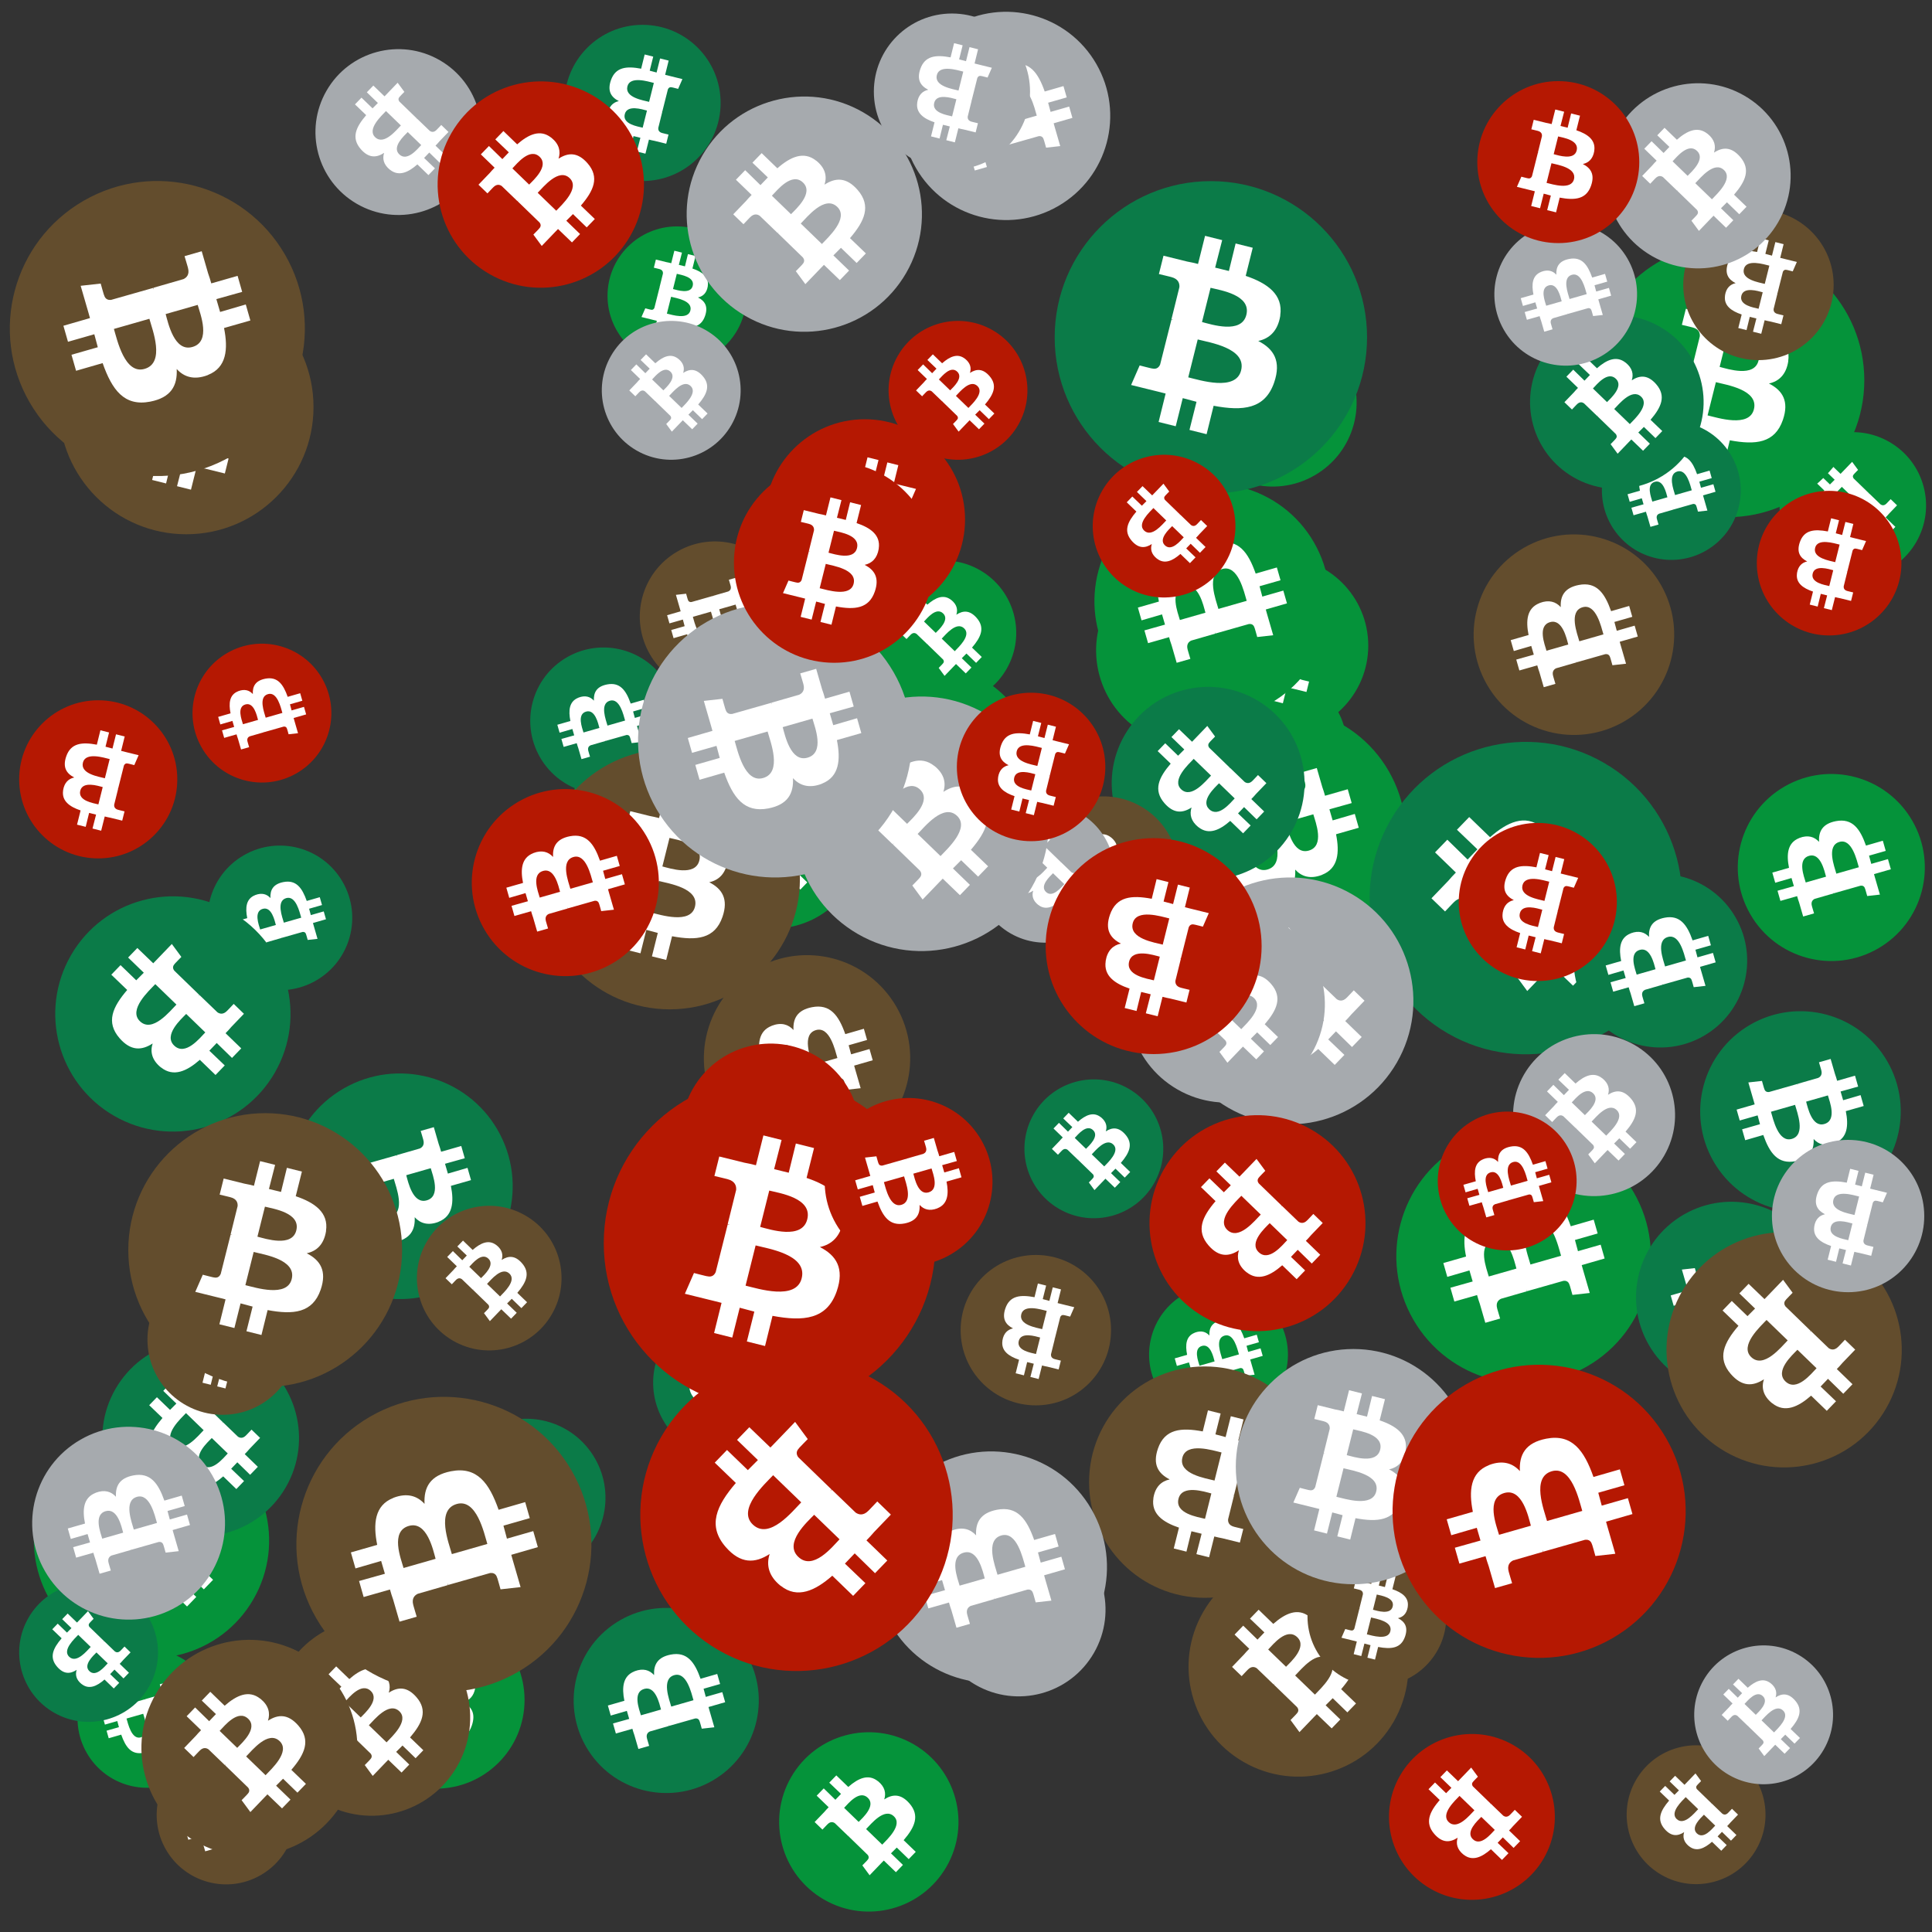
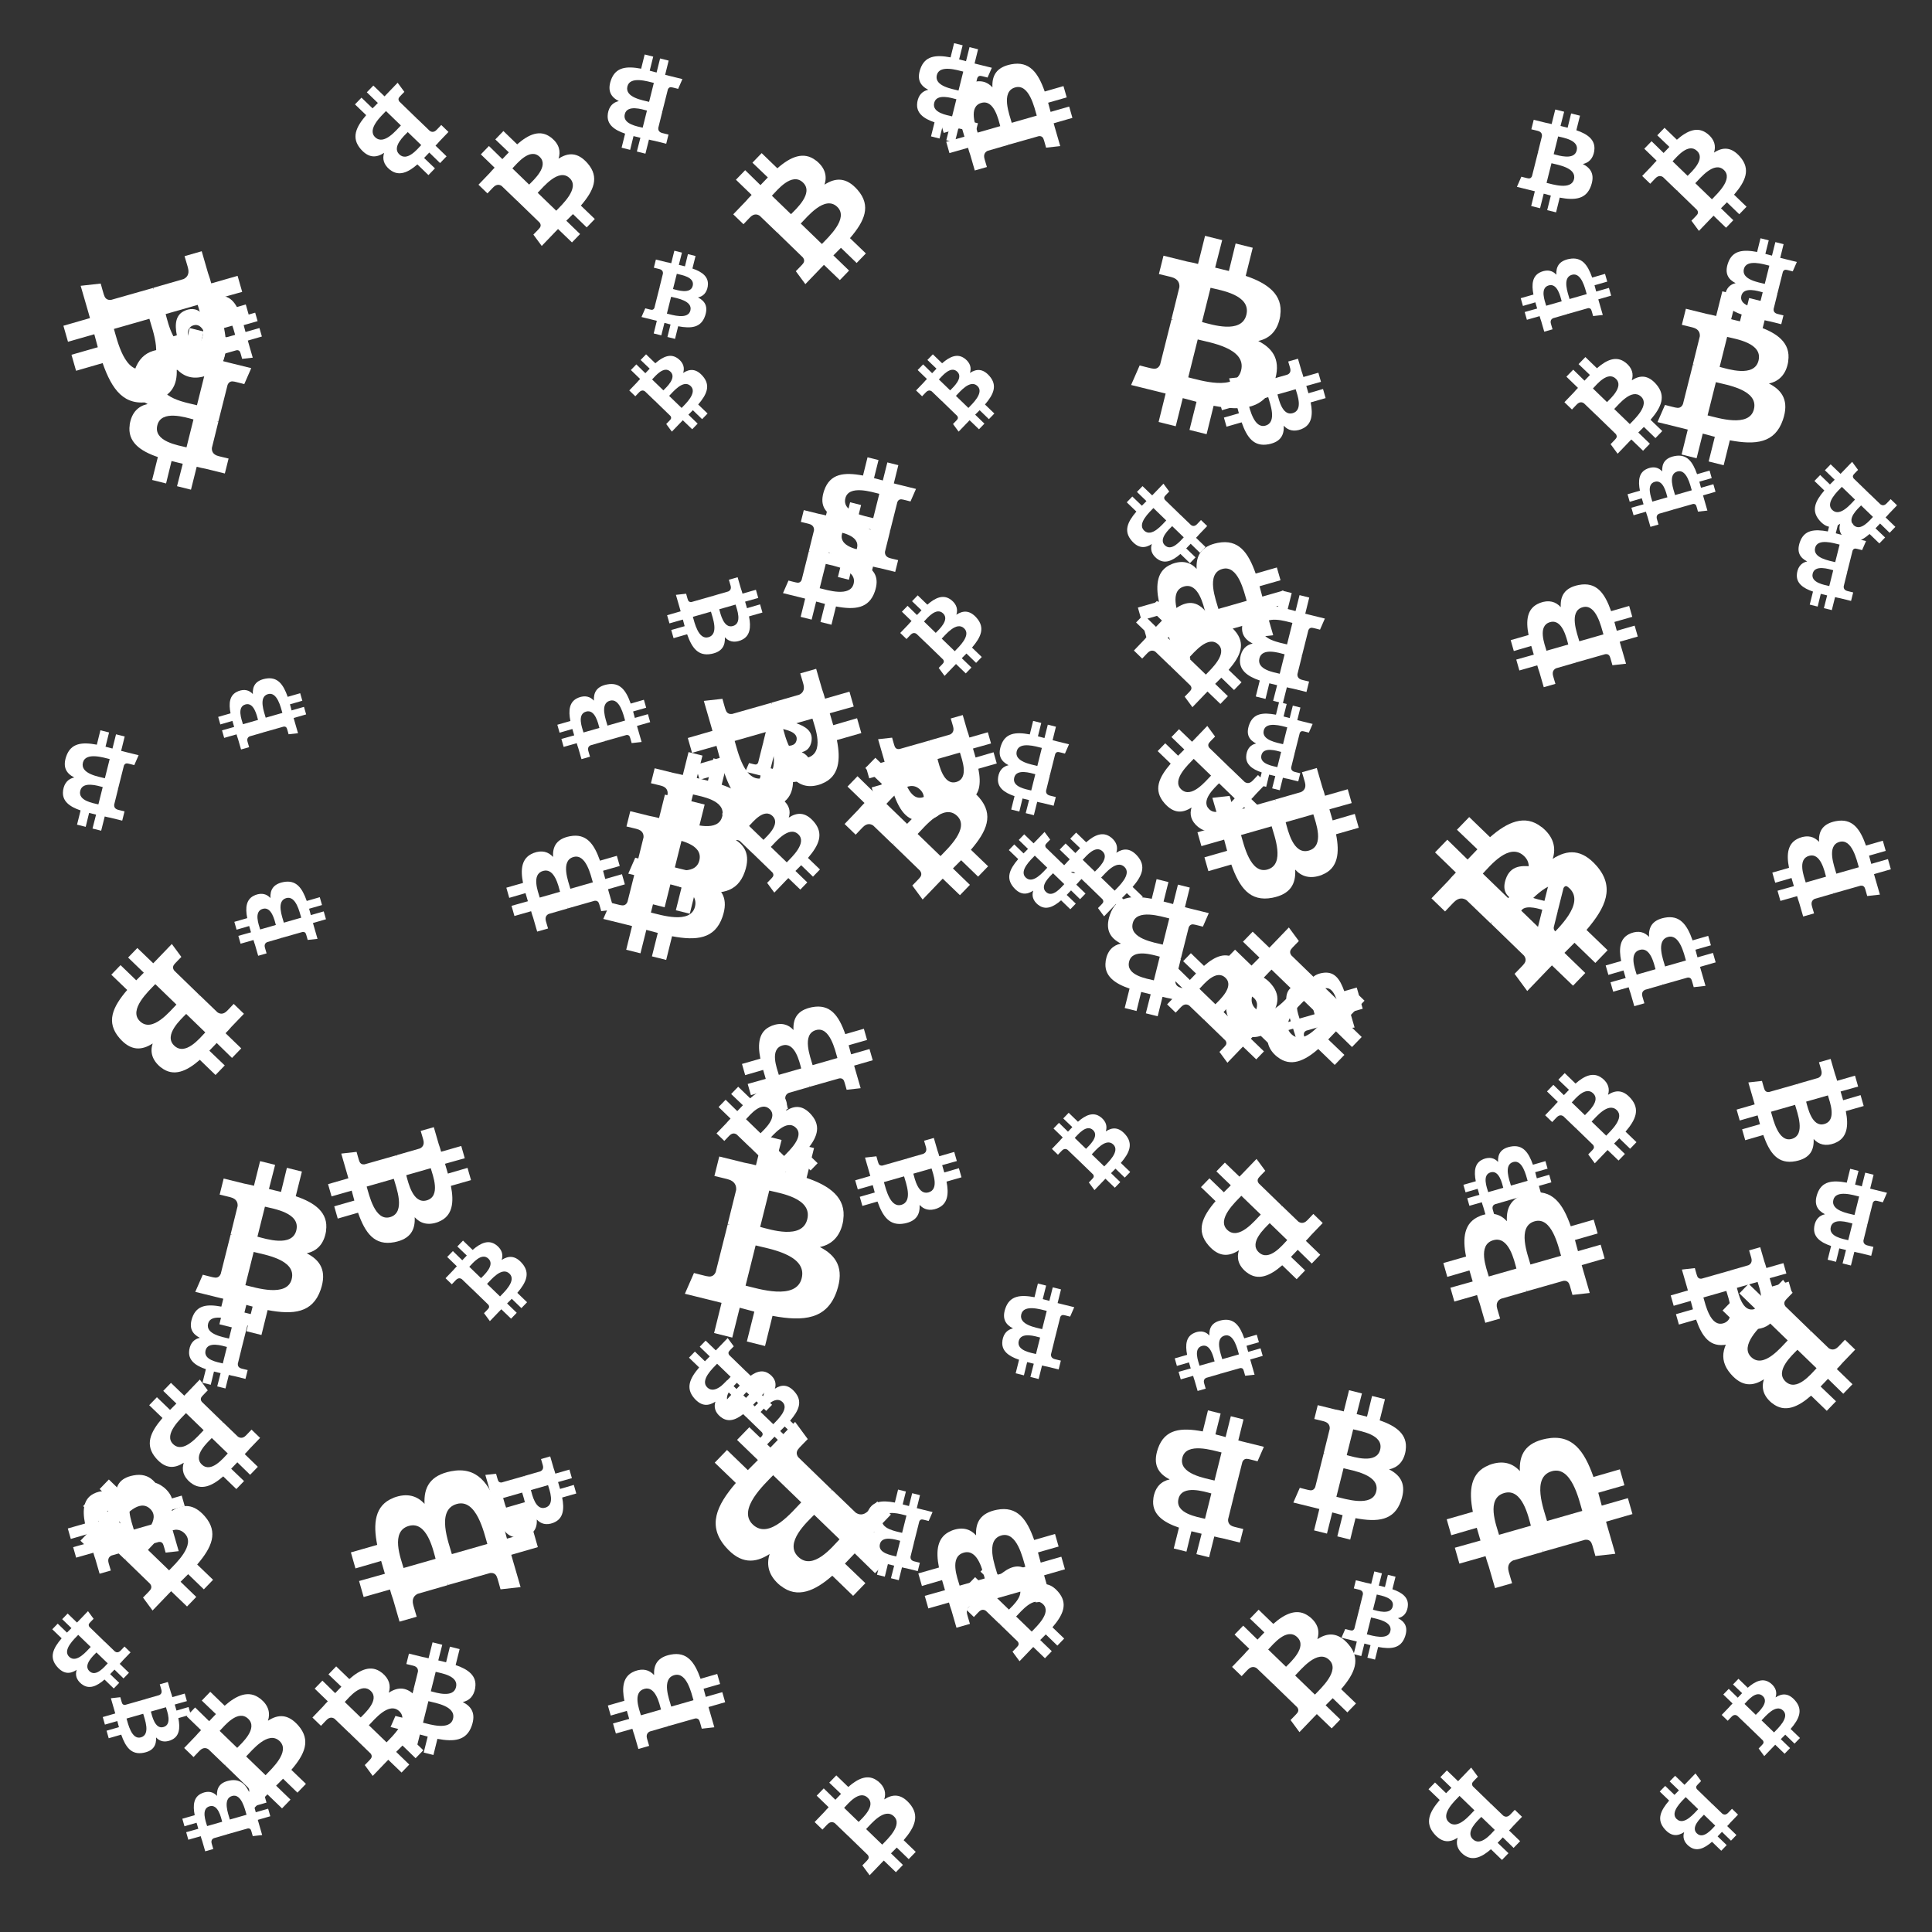
<svg xmlns="http://www.w3.org/2000/svg" viewBox="0 0 1024 1024">
  <rect x="0" y="0" width="1024" height="1024" fill="#333333" stroke="none" />
  <defs>
    <g id="asset1506" desc="Material Icons (Apache 2.0)/Logos/Bitcoin Logo">
      <path d="M738 439 c10 -68 -42 -105 -113 -129 l23 -92 -56 -14 -22 90 c-15 -4 -30 -7 -45 -11 l23 -90 -56 -14 -23 92 c-12 -3 -24 -6 -36 -8 l0 0 -77 -19 -15 60 c0 0 42 10 41 10 23 6 27 21 26 33 l-26 105 c2 0 4 1 6 2 -2 0 -4 -1 -6 -1 l-37 147 c-3 7 -10 17 -26 13 1 1 -41 -10 -41 -10 l-28 64 73 18 c14 3 27 7 40 10 l-23 93 56 14 23 -92 c15 4 30 8 45 12 l-23 92 56 14 23 -93 c96 18 168 11 198 -76 24 -70 -1 -110 -52 -136 37 -8 64 -33 72 -82 l0 0 zm-128 180 c-17 70 -135 32 -173 23 l31 -124 c38 10 160 28 142 101 zm17 -181 c-16 63 -114 31 -145 23 l28 -112 c32 8 134 23 117 89 l0 0 z" />
    </g>
    <g id="asset1506_coin">
-       <circle cx="511" cy="511" r="511" />
      <use href="#asset1506" fill="#FFF" />
    </g>
    <g id="bitcoinArt241">
      <use href="#asset1506_coin" fill="#05933A" transform="translate(640,358) scale(0.072, 0.072) rotate(3420, 512, 512)" />
      <use href="#asset1506_coin" fill="#05933A" transform="translate(41,874) scale(0.072, 0.072) rotate(1500, 512, 512)" />
      <use href="#asset1506_coin" fill="#05933A" transform="translate(439,353) scale(0.107, 0.107) rotate(2220, 512, 512)" />
      <use href="#asset1506_coin" fill="#05933A" transform="translate(609,681) scale(0.072, 0.072) rotate(1680, 512, 512)" />
      <use href="#asset1506_coin" fill="#05933A" transform="translate(300,375) scale(0.132, 0.132) rotate(1800, 512, 512)" />
      <use href="#asset1506_coin" fill="#05933A" transform="translate(581,294) scale(0.099, 0.099) rotate(1740, 512, 512)" />
      <use href="#asset1506_coin" fill="#05933A" transform="translate(631,295) scale(0.092, 0.092) rotate(2700, 512, 512)" />
      <use href="#asset1506_coin" fill="#05933A" transform="translate(462,297) scale(0.075, 0.075) rotate(660, 512, 512)" />
      <use href="#asset1506_coin" fill="#05933A" transform="translate(18,754) scale(0.122, 0.122) rotate(2820, 512, 512)" />
      <use href="#asset1506_coin" fill="#05933A" transform="translate(740,598) scale(0.132, 0.132) rotate(600, 512, 512)" />
      <use href="#asset1506_coin" fill="#05933A" transform="translate(184,854) scale(0.092, 0.092) rotate(2880, 512, 512)" />
      <use href="#asset1506_coin" fill="#05933A" transform="translate(363,398) scale(0.092, 0.092) rotate(3180, 512, 512)" />
      <use href="#asset1506_coin" fill="#05933A" transform="translate(580,256) scale(0.122, 0.122) rotate(2400, 512, 512)" />
      <use href="#asset1506_coin" fill="#05933A" transform="translate(921,410) scale(0.097, 0.097) rotate(2400, 512, 512)" />
      <use href="#asset1506_coin" fill="#05933A" transform="translate(943,229) scale(0.076, 0.076) rotate(1920, 512, 512)" />
      <use href="#asset1506_coin" fill="#05933A" transform="translate(367,708) scale(0.073, 0.073) rotate(2820, 512, 512)" />
      <use href="#asset1506_coin" fill="#05933A" transform="translate(322,120) scale(0.072, 0.072) rotate(3240, 512, 512)" />
      <use href="#asset1506_coin" fill="#05933A" transform="translate(413,918) scale(0.093, 0.093) rotate(3180, 512, 512)" />
      <use href="#asset1506_coin" fill="#05933A" transform="translate(843,129) scale(0.142, 0.142) rotate(1440, 512, 512)" />
      <use href="#asset1506_coin" fill="#05933A" transform="translate(630,169) scale(0.087, 0.087) rotate(2580, 512, 512)" />
      <use href="#asset1506_coin" fill="#05933A" transform="translate(610,375) scale(0.132, 0.132) rotate(2940, 512, 512)" />
      <use href="#asset1506_coin" fill="#0B7B48" transform="translate(54,710) scale(0.102, 0.102) rotate(1200, 512, 512)" />
      <use href="#asset1506_coin" fill="#0B7B48" transform="translate(849,223) scale(0.072, 0.072) rotate(240, 512, 512)" />
      <use href="#asset1506_coin" fill="#0B7B48" transform="translate(71,136) scale(0.081, 0.081) rotate(1680, 512, 512)" />
      <use href="#asset1506_coin" fill="#0B7B48" transform="translate(543,572) scale(0.072, 0.072) rotate(1380, 512, 512)" />
      <use href="#asset1506_coin" fill="#0B7B48" transform="translate(559,96) scale(0.162, 0.162) rotate(360, 512, 512)" />
      <use href="#asset1506_coin" fill="#0B7B48" transform="translate(304,852) scale(0.096, 0.096) rotate(3120, 512, 512)" />
      <use href="#asset1506_coin" fill="#0B7B48" transform="translate(237,752) scale(0.082, 0.082) rotate(2220, 512, 512)" />
      <use href="#asset1506_coin" fill="#0B7B48" transform="translate(811,167) scale(0.090, 0.090) rotate(660, 512, 512)" />
      <use href="#asset1506_coin" fill="#0B7B48" transform="translate(726,393) scale(0.162, 0.162) rotate(1740, 512, 512)" />
      <use href="#asset1506_coin" fill="#0B7B48" transform="translate(152,569) scale(0.117, 0.117) rotate(420, 512, 512)" />
      <use href="#asset1506_coin" fill="#0B7B48" transform="translate(299,13) scale(0.081, 0.081) rotate(3420, 512, 512)" />
      <use href="#asset1506_coin" fill="#0B7B48" transform="translate(834,463) scale(0.090, 0.090) rotate(2400, 512, 512)" />
      <use href="#asset1506_coin" fill="#0B7B48" transform="translate(589,364) scale(0.100, 0.100) rotate(480, 512, 512)" />
      <use href="#asset1506_coin" fill="#0B7B48" transform="translate(901,536) scale(0.104, 0.104) rotate(1140, 512, 512)" />
      <use href="#asset1506_coin" fill="#0B7B48" transform="translate(110,448) scale(0.075, 0.075) rotate(960, 512, 512)" />
      <use href="#asset1506_coin" fill="#0B7B48" transform="translate(10,839) scale(0.072, 0.072) rotate(1560, 512, 512)" />
      <use href="#asset1506_coin" fill="#0B7B48" transform="translate(346,693) scale(0.078, 0.078) rotate(1200, 512, 512)" />
      <use href="#asset1506_coin" fill="#0B7B48" transform="translate(437,775) scale(0.074, 0.074) rotate(2340, 512, 512)" />
      <use href="#asset1506_coin" fill="#0B7B48" transform="translate(29,475) scale(0.122, 0.122) rotate(1200, 512, 512)" />
      <use href="#asset1506_coin" fill="#0B7B48" transform="translate(867,637) scale(0.099, 0.099) rotate(60, 512, 512)" />
      <use href="#asset1506_coin" fill="#0B7B48" transform="translate(281,343) scale(0.076, 0.076) rotate(1320, 512, 512)" />
      <use href="#asset1506_coin" fill="#634D2D" transform="translate(373,506) scale(0.107, 0.107) rotate(960, 512, 512)" />
      <use href="#asset1506_coin" fill="#634D2D" transform="translate(31,148) scale(0.132, 0.132) rotate(1980, 512, 512)" />
      <use href="#asset1506_coin" fill="#634D2D" transform="translate(781,283) scale(0.104, 0.104) rotate(2400, 512, 512)" />
      <use href="#asset1506_coin" fill="#634D2D" transform="translate(145,858) scale(0.102, 0.102) rotate(660, 512, 512)" />
      <use href="#asset1506_coin" fill="#634D2D" transform="translate(545,422) scale(0.078, 0.078) rotate(300, 512, 512)" />
      <use href="#asset1506_coin" fill="#634D2D" transform="translate(862,925) scale(0.072, 0.072) rotate(1560, 512, 512)" />
      <use href="#asset1506_coin" fill="#634D2D" transform="translate(83,925) scale(0.072, 0.072) rotate(2040, 512, 512)" />
      <use href="#asset1506_coin" fill="#634D2D" transform="translate(630,825) scale(0.114, 0.114) rotate(3180, 512, 512)" />
      <use href="#asset1506_coin" fill="#634D2D" transform="translate(892,111) scale(0.078, 0.078) rotate(1620, 512, 512)" />
      <use href="#asset1506_coin" fill="#634D2D" transform="translate(78,670) scale(0.078, 0.078) rotate(2700, 512, 512)" />
      <use href="#asset1506_coin" fill="#634D2D" transform="translate(577,724) scale(0.120, 0.120) rotate(2340, 512, 512)" />
      <use href="#asset1506_coin" fill="#634D2D" transform="translate(68,590) scale(0.142, 0.142) rotate(2520, 512, 512)" />
      <use href="#asset1506_coin" fill="#634D2D" transform="translate(693,820) scale(0.072, 0.072) rotate(720, 512, 512)" />
      <use href="#asset1506_coin" fill="#634D2D" transform="translate(221,639) scale(0.075, 0.075) rotate(2820, 512, 512)" />
      <use href="#asset1506_coin" fill="#634D2D" transform="translate(509,665) scale(0.078, 0.078) rotate(180, 512, 512)" />
      <use href="#asset1506_coin" fill="#634D2D" transform="translate(5,96) scale(0.153, 0.153) rotate(2940, 512, 512)" />
      <use href="#asset1506_coin" fill="#634D2D" transform="translate(75,869) scale(0.112, 0.112) rotate(2820, 512, 512)" />
      <use href="#asset1506_coin" fill="#634D2D" transform="translate(339,287) scale(0.078, 0.078) rotate(1860, 512, 512)" />
      <use href="#asset1506_coin" fill="#634D2D" transform="translate(883,653) scale(0.122, 0.122) rotate(840, 512, 512)" />
      <use href="#asset1506_coin" fill="#634D2D" transform="translate(286,397) scale(0.135, 0.135) rotate(2520, 512, 512)" />
      <use href="#asset1506_coin" fill="#634D2D" transform="translate(157,740) scale(0.153, 0.153) rotate(600, 512, 512)" />
      <use href="#asset1506_coin" fill="#A6AAAE" transform="translate(517,426) scale(0.072, 0.072) rotate(3000, 512, 512)" />
      <use href="#asset1506_coin" fill="#A6AAAE" transform="translate(494,807) scale(0.090, 0.090) rotate(3180, 512, 512)" />
      <use href="#asset1506_coin" fill="#A6AAAE" transform="translate(364,51) scale(0.122, 0.122) rotate(2460, 512, 512)" />
      <use href="#asset1506_coin" fill="#A6AAAE" transform="translate(377,361) scale(0.072, 0.072) rotate(1800, 512, 512)" />
      <use href="#asset1506_coin" fill="#A6AAAE" transform="translate(319,170) scale(0.072, 0.072) rotate(1020, 512, 512)" />
      <use href="#asset1506_coin" fill="#A6AAAE" transform="translate(802,548) scale(0.084, 0.084) rotate(1740, 512, 512)" />
      <use href="#asset1506_coin" fill="#A6AAAE" transform="translate(421,369) scale(0.132, 0.132) rotate(300, 512, 512)" />
      <use href="#asset1506_coin" fill="#A6AAAE" transform="translate(662,497) scale(0.072, 0.072) rotate(960, 512, 512)" />
      <use href="#asset1506_coin" fill="#A6AAAE" transform="translate(17,756) scale(0.100, 0.100) rotate(600, 512, 512)" />
      <use href="#asset1506_coin" fill="#A6AAAE" transform="translate(478,6) scale(0.108, 0.108) rotate(3120, 512, 512)" />
      <use href="#asset1506_coin" fill="#A6AAAE" transform="translate(898,872) scale(0.072, 0.072) rotate(300, 512, 512)" />
      <use href="#asset1506_coin" fill="#A6AAAE" transform="translate(792,118) scale(0.074, 0.074) rotate(1320, 512, 512)" />
      <use href="#asset1506_coin" fill="#A6AAAE" transform="translate(167,26) scale(0.086, 0.086) rotate(480, 512, 512)" />
      <use href="#asset1506_coin" fill="#A6AAAE" transform="translate(655,715) scale(0.122, 0.122) rotate(360, 512, 512)" />
      <use href="#asset1506_coin" fill="#A6AAAE" transform="translate(851,44) scale(0.096, 0.096) rotate(3540, 512, 512)" />
      <use href="#asset1506_coin" fill="#A6AAAE" transform="translate(939,604) scale(0.079, 0.079) rotate(2340, 512, 512)" />
      <use href="#asset1506_coin" fill="#A6AAAE" transform="translate(338,320) scale(0.142, 0.142) rotate(3300, 512, 512)" />
      <use href="#asset1506_coin" fill="#A6AAAE" transform="translate(464,769) scale(0.120, 0.120) rotate(1320, 512, 512)" />
      <use href="#asset1506_coin" fill="#A6AAAE" transform="translate(618,465) scale(0.128, 0.128) rotate(2280, 512, 512)" />
      <use href="#asset1506_coin" fill="#A6AAAE" transform="translate(598,480) scale(0.102, 0.102) rotate(2460, 512, 512)" />
      <use href="#asset1506_coin" fill="#A6AAAE" transform="translate(463,7) scale(0.081, 0.081) rotate(180, 512, 512)" />
      <use href="#asset1506_coin" fill="#B51802" transform="translate(232,43) scale(0.107, 0.107) rotate(2820, 512, 512)" />
      <use href="#asset1506_coin" fill="#B51802" transform="translate(471,170) scale(0.072, 0.072) rotate(1740, 512, 512)" />
      <use href="#asset1506_coin" fill="#B51802" transform="translate(507,367) scale(0.077, 0.077) rotate(180, 512, 512)" />
      <use href="#asset1506_coin" fill="#B51802" transform="translate(361,553) scale(0.093, 0.093) rotate(1740, 512, 512)" />
      <use href="#asset1506_coin" fill="#B51802" transform="translate(738,723) scale(0.152, 0.152) rotate(2400, 512, 512)" />
      <use href="#asset1506_coin" fill="#B51802" transform="translate(320,571) scale(0.172, 0.172) rotate(2880, 512, 512)" />
      <use href="#asset1506_coin" fill="#B51802" transform="translate(339,720) scale(0.162, 0.162) rotate(1200, 512, 512)" />
      <use href="#asset1506_coin" fill="#B51802" transform="translate(736,919) scale(0.086, 0.086) rotate(840, 512, 512)" />
      <use href="#asset1506_coin" fill="#B51802" transform="translate(102,341) scale(0.072, 0.072) rotate(240, 512, 512)" />
      <use href="#asset1506_coin" fill="#B51802" transform="translate(554,444) scale(0.112, 0.112) rotate(1260, 512, 512)" />
      <use href="#asset1506_coin" fill="#B51802" transform="translate(437,582) scale(0.087, 0.087) rotate(3300, 512, 512)" />
      <use href="#asset1506_coin" fill="#B51802" transform="translate(250,418) scale(0.097, 0.097) rotate(1680, 512, 512)" />
      <use href="#asset1506_coin" fill="#B51802" transform="translate(10,371) scale(0.082, 0.082) rotate(2340, 512, 512)" />
      <use href="#asset1506_coin" fill="#B51802" transform="translate(609,591) scale(0.112, 0.112) rotate(480, 512, 512)" />
      <use href="#asset1506_coin" fill="#B51802" transform="translate(773,436) scale(0.082, 0.082) rotate(3060, 512, 512)" />
      <use href="#asset1506_coin" fill="#B51802" transform="translate(931,260) scale(0.075, 0.075) rotate(1620, 512, 512)" />
      <use href="#asset1506_coin" fill="#B51802" transform="translate(405,222) scale(0.104, 0.104) rotate(1260, 512, 512)" />
      <use href="#asset1506_coin" fill="#B51802" transform="translate(762,589) scale(0.072, 0.072) rotate(1320, 512, 512)" />
      <use href="#asset1506_coin" fill="#B51802" transform="translate(579,241) scale(0.074, 0.074) rotate(3000, 512, 512)" />
      <use href="#asset1506_coin" fill="#B51802" transform="translate(389,245) scale(0.104, 0.104) rotate(1080, 512, 512)" />
      <use href="#asset1506_coin" fill="#B51802" transform="translate(783,43) scale(0.084, 0.084) rotate(360, 512, 512)" />
    </g>
  </defs>
  <use href="#bitcoinArt241" />
</svg>